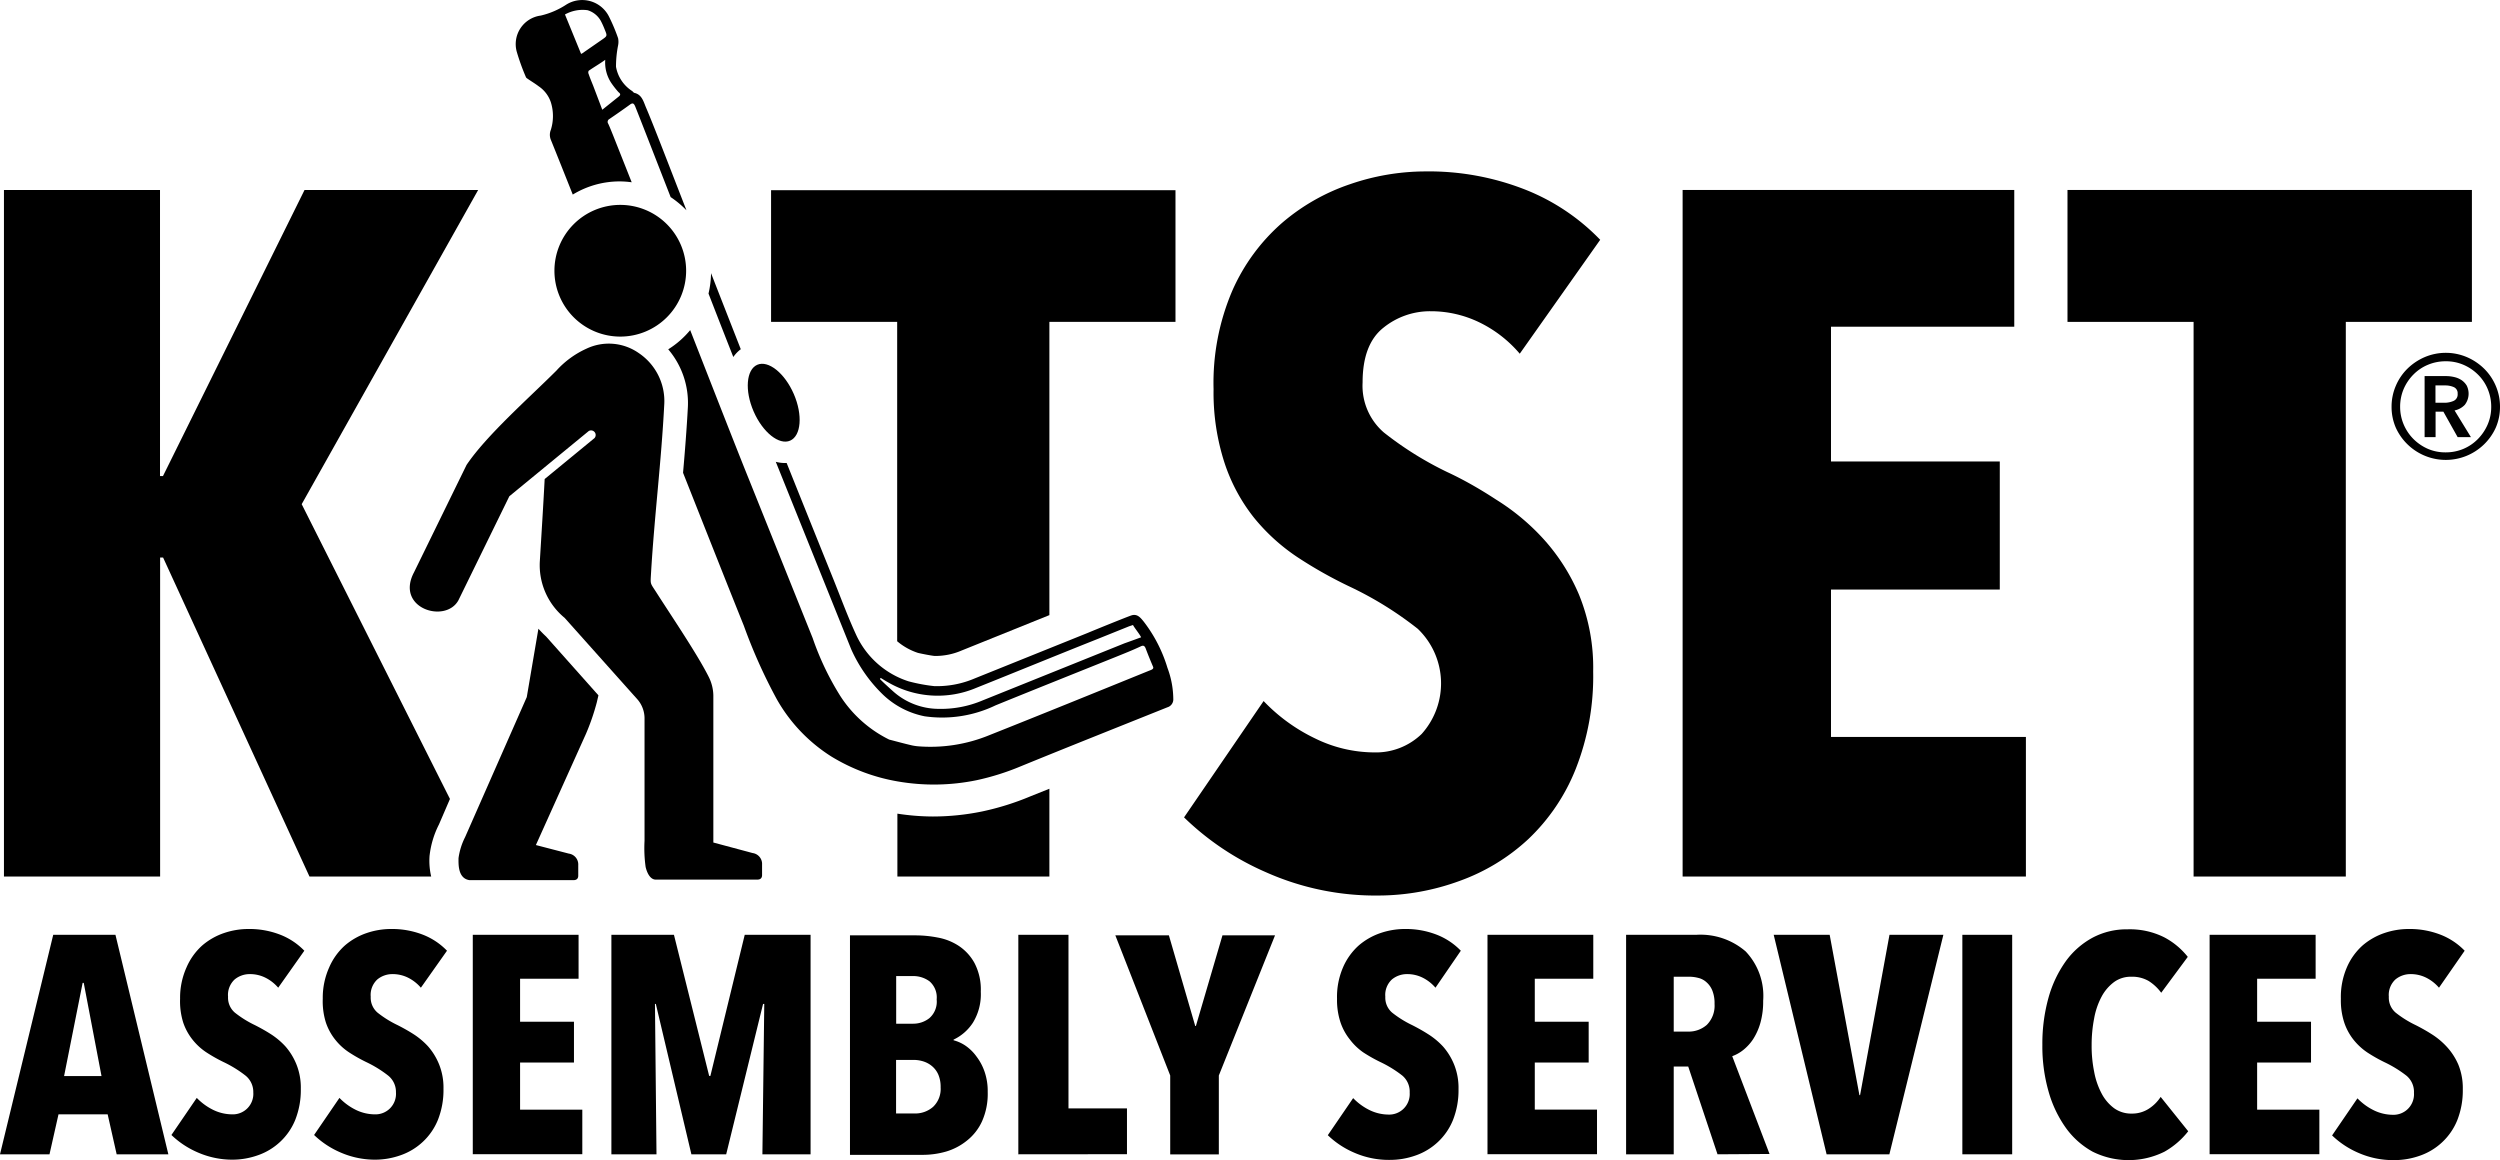
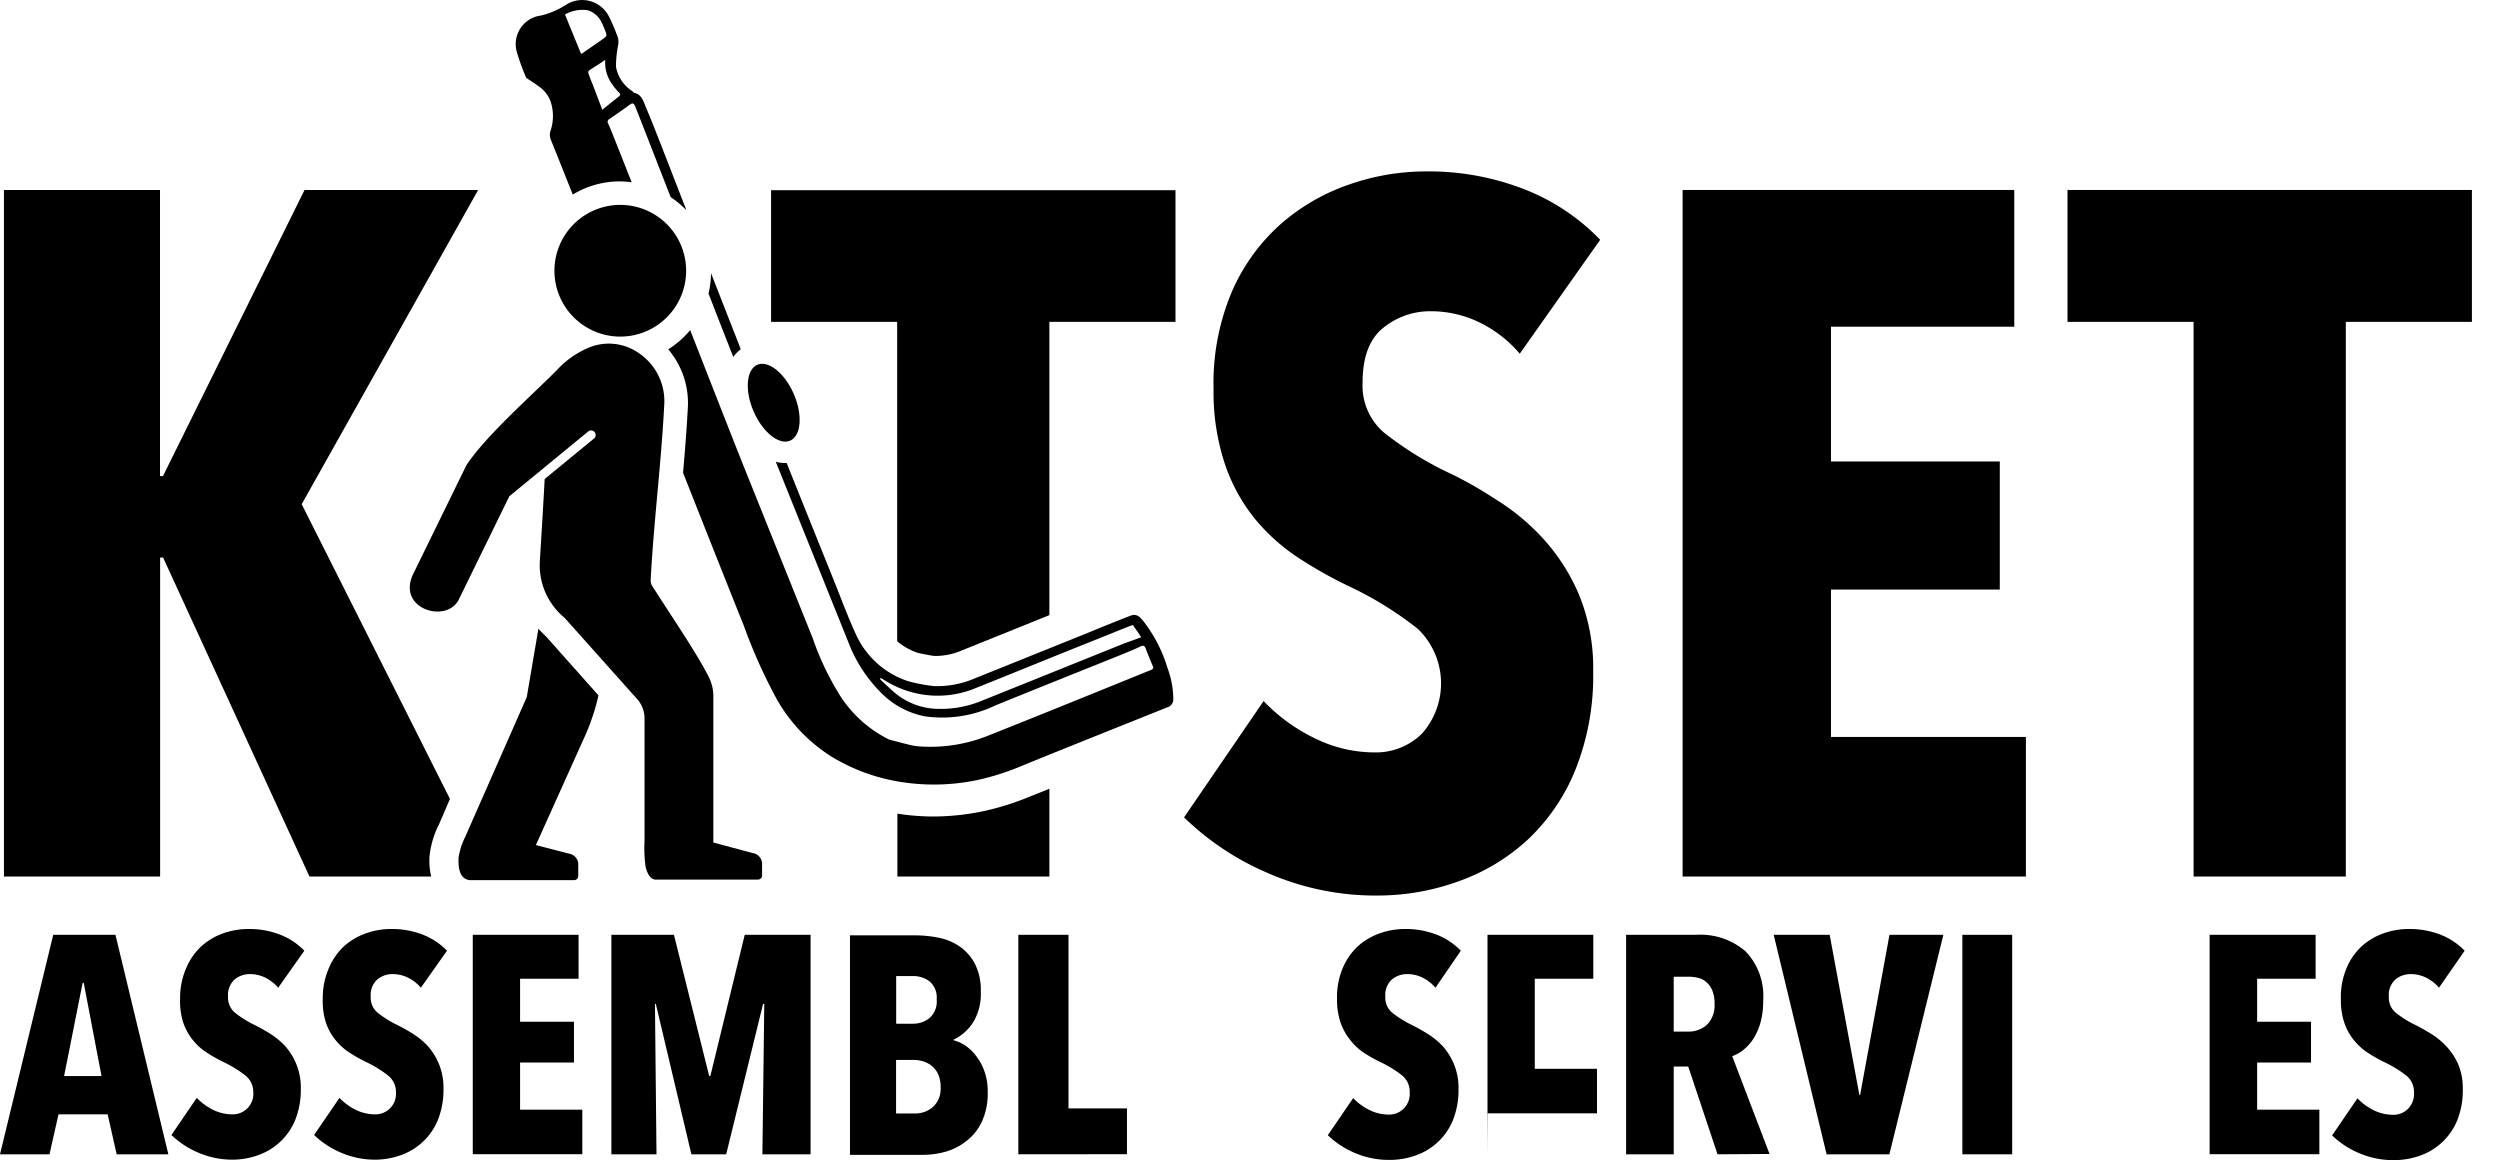
<svg xmlns="http://www.w3.org/2000/svg" id="Layer_1" data-name="Layer 1" viewBox="0 0 227.8 105.71">
  <path d="M62.55,19.16c-1.63-4.17-3-7.77-3.71-9.42-.22-.54-.37-1.1-1-1.27-.09,0-.16-.11-.23-.17a3.3,3.3,0,0,1-1.48-2.22,10,10,0,0,1,.19-1.94,1.66,1.66,0,0,0,0-.66,16.38,16.38,0,0,0-.81-1.93A2.73,2.73,0,0,0,51.6.42a7.24,7.24,0,0,1-2.33,1,2.62,2.62,0,0,0-2.19,3.27A19.93,19.93,0,0,0,47.91,7a.26.26,0,0,0,.1.13c.35.25.73.47,1.07.73a2.83,2.83,0,0,1,1.11,1.45,4.2,4.2,0,0,1,0,2.53,1.19,1.19,0,0,0,0,.89c.56,1.38,1.24,3.09,2,5a8.2,8.2,0,0,1,4.28-1.2,7.88,7.88,0,0,1,1.09.08l-1.72-4.34c-.14-.34-.27-.68-.42-1a.29.29,0,0,1,.1-.42c.63-.43,1.25-.86,1.87-1.31.27-.2.37-.12.49.16.43,1.07,1.72,4.39,3.23,8.26A8.91,8.91,0,0,1,62.55,19.16ZM52.94,4.89,51.48,1.32h0A3.3,3.3,0,0,1,53.54.93a2.06,2.06,0,0,1,1.22,1,7.75,7.75,0,0,1,.35.78c.23.56.23.57-.25.9L53,4.9Zm3.45,3.9L54.88,10h0l-.83-2.19c-.14-.35-.29-.7-.41-1.06a.33.33,0,0,1,0-.3c.47-.33,1-.63,1.51-1a3.38,3.38,0,0,0,.53,2.08,8.14,8.14,0,0,0,.68.87C56.56,8.55,56.55,8.66,56.39,8.79Z" />
  <path d="M106.91,63.68a8.25,8.25,0,0,0-.53-2.82,13.07,13.07,0,0,0-2.15-4.2c-.29-.36-.6-.77-1.15-.58s-3.54,1.41-3.94,1.58L88.81,61.82a8.74,8.74,0,0,1-3.68.7,15.5,15.5,0,0,1-2.35-.44A7.92,7.92,0,0,1,78,57.82c-.76-1.65-1.39-3.37-2.07-5.06q-2.13-5.28-4.25-10.57H71.5a3.22,3.22,0,0,1-.81-.11l6.88,17.1a13.25,13.25,0,0,0,2.86,4.09,7.65,7.65,0,0,0,3.83,2,11.23,11.23,0,0,0,6.46-1c3.63-1.48,7.27-2.93,10.9-4.39.79-.32,1.58-.63,2.36-1,.23-.1.32,0,.4.17.27.71.39,1,.69,1.71.09.22-.2.29-.4.37C99.82,63.1,95,65.06,90.12,67a14.11,14.11,0,0,1-6.5,1,4.34,4.34,0,0,1-.52-.08c-.7-.16-1.38-.35-2.08-.53a11.19,11.19,0,0,1-4.47-4,25.53,25.53,0,0,1-2.5-5.25L68.2,43.57c-.94-2.32-3.06-7.74-5.31-13.49a8.37,8.37,0,0,1-2,1.75,7.55,7.55,0,0,1,1.79,5.25c-.11,2.06-.27,4.06-.44,6,2.23,5.63,4.23,10.69,5.54,13.94a48.29,48.29,0,0,0,3,6.69,14.74,14.74,0,0,0,5,5.24,17.15,17.15,0,0,0,6,2.25A19.28,19.28,0,0,0,89,71.09,22.87,22.87,0,0,0,93,69.83c4.45-1.82,8.91-3.59,13.37-5.38A.75.75,0,0,0,106.91,63.68Zm-4.45-5.06-12.92,5.2a9.76,9.76,0,0,1-4.13.77,6.25,6.25,0,0,1-4-1.57c-.28-.25-1-.9-1.23-1.15l.07-.1c.23.14.46.29.7.42a9,9,0,0,0,8,.49c3.7-1.48,7.4-3,11.1-4.47l2.83-1.14.36-.12c.1.22.6.82.74,1.12C103.46,58.26,103,58.43,102.46,58.62Z" />
  <path d="M67.5,31.82c-.84-2.15-1.78-4.54-2.71-6.93a8.77,8.77,0,0,1-.23,1.86c.92,2.37,1.73,4.44,2.26,5.78A3.06,3.06,0,0,1,67.5,31.82Z" />
  <path d="M10.63,105.18l-.82-3.64H5.33l-.82,3.64H0l4.85-20h5.67l4.82,20Zm-3-15.62H7.53L5.84,98.05H9.25Z" />
  <path d="M25.35,90a3.74,3.74,0,0,0-1.18-.92,3.16,3.16,0,0,0-1.41-.32,2.16,2.16,0,0,0-1.37.48,1.92,1.92,0,0,0-.61,1.58,1.79,1.79,0,0,0,.62,1.45,9.52,9.52,0,0,0,1.83,1.14c.45.23.93.49,1.43.81A6.75,6.75,0,0,1,26,95.34a5.78,5.78,0,0,1,1,1.62,5.69,5.69,0,0,1,.41,2.25,7.38,7.38,0,0,1-.51,2.84,5.62,5.62,0,0,1-1.38,2,5.68,5.68,0,0,1-2,1.21,7,7,0,0,1-2.35.41A7.87,7.87,0,0,1,18,105a8,8,0,0,1-2.38-1.58l2.31-3.38a5.35,5.35,0,0,0,1.49,1.09,4,4,0,0,0,1.72.41,1.87,1.87,0,0,0,1.94-2A1.91,1.91,0,0,0,22.36,98a10.68,10.68,0,0,0-2-1.23,14.29,14.29,0,0,1-1.54-.87,5.37,5.37,0,0,1-1.27-1.16,5.12,5.12,0,0,1-.86-1.58A6.49,6.49,0,0,1,16.41,91,6.76,6.76,0,0,1,17,88.14a5.71,5.71,0,0,1,1.44-2,6,6,0,0,1,2-1.13,6.88,6.88,0,0,1,2.19-.36,7.73,7.73,0,0,1,2.93.53,6.17,6.17,0,0,1,2.17,1.45Z" />
  <path d="M38.35,90a3.74,3.74,0,0,0-1.18-.92,3.16,3.16,0,0,0-1.41-.32,2.16,2.16,0,0,0-1.37.48,1.92,1.92,0,0,0-.61,1.58,1.79,1.79,0,0,0,.62,1.45,9.52,9.52,0,0,0,1.83,1.14c.45.23.93.49,1.43.81A6.75,6.75,0,0,1,39,95.34a5.78,5.78,0,0,1,1,1.62,5.69,5.69,0,0,1,.41,2.25,7.38,7.38,0,0,1-.51,2.84,5.62,5.62,0,0,1-1.38,2,5.68,5.68,0,0,1-2,1.21,7,7,0,0,1-2.35.41A7.87,7.87,0,0,1,31,105a8,8,0,0,1-2.38-1.58l2.31-3.38a5.35,5.35,0,0,0,1.49,1.09,4,4,0,0,0,1.72.41,1.87,1.87,0,0,0,1.94-2A1.91,1.91,0,0,0,35.36,98a10.68,10.68,0,0,0-2-1.23,14.29,14.29,0,0,1-1.54-.87,5.37,5.37,0,0,1-1.27-1.16,5.12,5.12,0,0,1-.86-1.58A6.49,6.49,0,0,1,29.41,91,6.76,6.76,0,0,1,30,88.14a5.71,5.71,0,0,1,1.44-2,6,6,0,0,1,2-1.13,6.88,6.88,0,0,1,2.19-.36,7.73,7.73,0,0,1,2.93.53,6.17,6.17,0,0,1,2.17,1.45Z" />
  <path d="M43.08,105.18v-20h9.64v4H47.39v3.92H52.3v3.72H47.39v4.29h5.67v4.06h-10Z" />
  <path d="M69.47,105.18l.17-13.7h-.11l-3.36,13.7H63l-3.24-13.7h-.08l.14,13.7H55.71v-20h5.7l3.21,12.86h.11l3.13-12.86h6v20Z" />
  <path d="M90,99.49a6.14,6.14,0,0,1-.52,2.69,4.74,4.74,0,0,1-1.37,1.75,5.5,5.5,0,0,1-1.9,1,7.72,7.72,0,0,1-2.13.3H77.45v-20h6a10.7,10.7,0,0,1,2,.2,5.18,5.18,0,0,1,1.9.75,4.44,4.44,0,0,1,1.44,1.56,5.21,5.21,0,0,1,.58,2.62,4.94,4.94,0,0,1-.72,2.83,4.3,4.3,0,0,1-1.76,1.54v.06A3.53,3.53,0,0,1,88,95.3a4.14,4.14,0,0,1,1,1,4.87,4.87,0,0,1,.73,1.4A5.39,5.39,0,0,1,90,99.49Zm-4.65-8.42a1.94,1.94,0,0,0-.65-1.65,2.48,2.48,0,0,0-1.52-.48H81.66v4.34h1.55a2.37,2.37,0,0,0,1.48-.51A2,2,0,0,0,85.35,91.07Zm.36,8a2.81,2.81,0,0,0-.21-1.15,2.09,2.09,0,0,0-.56-.76,2.29,2.29,0,0,0-.79-.44,2.92,2.92,0,0,0-.86-.14H81.65v4.88h1.69a2.47,2.47,0,0,0,1.68-.6A2.25,2.25,0,0,0,85.71,99.08Z" />
  <path d="M92.79,105.18v-20h4.57V101h5.33v4.17Z" />
-   <path d="M111.06,98v7.19h-4.43V98l-5-12.77h4.88l2.4,8.26h.06l2.42-8.26h4.79Z" />
  <path d="M130.8,90a3.74,3.74,0,0,0-1.18-.92,3.16,3.16,0,0,0-1.41-.32,2.16,2.16,0,0,0-1.37.48,1.92,1.92,0,0,0-.61,1.58,1.79,1.79,0,0,0,.62,1.45,9.52,9.52,0,0,0,1.83,1.14c.45.23.93.49,1.43.81a6.75,6.75,0,0,1,1.38,1.14,5.78,5.78,0,0,1,1,1.62,5.69,5.69,0,0,1,.41,2.25,7.38,7.38,0,0,1-.51,2.84,5.62,5.62,0,0,1-1.38,2,5.68,5.68,0,0,1-2,1.21,7,7,0,0,1-2.35.41,7.87,7.87,0,0,1-3.29-.67,8,8,0,0,1-2.38-1.58l2.31-3.38a5.35,5.35,0,0,0,1.49,1.09,4,4,0,0,0,1.72.41,1.87,1.87,0,0,0,1.94-2,1.91,1.91,0,0,0-.68-1.56,10.68,10.68,0,0,0-2-1.23,14.29,14.29,0,0,1-1.54-.87A5.37,5.37,0,0,1,123,94.72a5.12,5.12,0,0,1-.86-1.58,6.49,6.49,0,0,1-.31-2.14,6.76,6.76,0,0,1,.55-2.86,5.71,5.71,0,0,1,1.44-2,6,6,0,0,1,2-1.13,6.88,6.88,0,0,1,2.19-.36,7.73,7.73,0,0,1,2.93.53,6.17,6.17,0,0,1,2.17,1.45Z" />
-   <path d="M135.54,105.18v-20h9.64v4h-5.33v3.92h4.91v3.72h-4.91v4.29h5.67v4.06h-10Z" />
+   <path d="M135.54,105.18v-20h9.64v4h-5.33v3.92h4.91h-4.91v4.29h5.67v4.06h-10Z" />
  <path d="M156.5,105.18l-2.67-8h-1.32v8h-4.34v-20h6.39a6.3,6.3,0,0,1,4.5,1.51,5.88,5.88,0,0,1,1.6,4.5,7.15,7.15,0,0,1-.25,2,5.54,5.54,0,0,1-.66,1.49,4.27,4.27,0,0,1-.91,1,3.54,3.54,0,0,1-1,.56l3.4,8.91Zm-.27-13.7a3.11,3.11,0,0,0-.21-1.24,2,2,0,0,0-.55-.76,1.67,1.67,0,0,0-.75-.38,3.19,3.19,0,0,0-.8-.1h-1.41v5h1.33a2.5,2.5,0,0,0,1.68-.61A2.47,2.47,0,0,0,156.23,91.48Z" />
  <path d="M172.16,105.18h-5.72l-4.82-20h5.1l2.71,14.61h.06l2.68-14.61h4.91Z" />
  <path d="M178.81,105.18v-20h4.54v20Z" />
-   <path d="M197.23,104.94a7.34,7.34,0,0,1-6.55,0,7.41,7.41,0,0,1-2.44-2.17,10.71,10.71,0,0,1-1.58-3.33,15,15,0,0,1-.56-4.24,15.63,15.63,0,0,1,.56-4.29,10.6,10.6,0,0,1,1.58-3.33,7.31,7.31,0,0,1,2.44-2.14,6.6,6.6,0,0,1,3.17-.76,7,7,0,0,1,3.34.72,6.73,6.73,0,0,1,2.16,1.79l-2.42,3.27a4.25,4.25,0,0,0-1.14-1.07A3,3,0,0,0,194.2,89a2.58,2.58,0,0,0-1.56.48,4,4,0,0,0-1.13,1.31,6.71,6.71,0,0,0-.69,2,12.56,12.56,0,0,0-.23,2.44,11.73,11.73,0,0,0,.23,2.43,6.82,6.82,0,0,0,.69,2,3.94,3.94,0,0,0,1.14,1.33,2.66,2.66,0,0,0,1.58.48,2.79,2.79,0,0,0,1.58-.45,3.64,3.64,0,0,0,1.07-1.07l2.51,3.13A7.29,7.29,0,0,1,197.23,104.94Z" />
  <path d="M201.34,105.18v-20H211v4h-5.33v3.92h4.91v3.72h-4.91v4.29h5.67v4.06h-10Z" />
  <path d="M222.24,90a3.74,3.74,0,0,0-1.18-.92,3.16,3.16,0,0,0-1.41-.32,2.16,2.16,0,0,0-1.37.48,1.92,1.92,0,0,0-.61,1.58,1.79,1.79,0,0,0,.62,1.45,9.52,9.52,0,0,0,1.83,1.14c.45.23.93.49,1.43.81a6.75,6.75,0,0,1,1.38,1.14A5.78,5.78,0,0,1,224,97a5.69,5.69,0,0,1,.41,2.25,7.38,7.38,0,0,1-.51,2.84,5.62,5.62,0,0,1-1.38,2,5.68,5.68,0,0,1-2,1.21,7,7,0,0,1-2.35.41,7.87,7.87,0,0,1-3.29-.67,8,8,0,0,1-2.38-1.58l2.31-3.38a5.35,5.35,0,0,0,1.49,1.09,4,4,0,0,0,1.72.41,1.87,1.87,0,0,0,1.94-2,1.91,1.91,0,0,0-.68-1.56,10.68,10.68,0,0,0-2-1.23,14.29,14.29,0,0,1-1.54-.87,5.59,5.59,0,0,1-1.27-1.16,5.12,5.12,0,0,1-.86-1.58A6.49,6.49,0,0,1,213.3,91a6.76,6.76,0,0,1,.55-2.86,5.71,5.71,0,0,1,1.44-2,6,6,0,0,1,2-1.13,6.88,6.88,0,0,1,2.19-.36,7.73,7.73,0,0,1,2.93.53,6.17,6.17,0,0,1,2.17,1.45Z" />
  <path d="M40,75.12l1-2.32L27.49,45.94,43.57,17.31H27.75L14.85,43.38h-.27V17.31H.36V79.87H14.59V50.8h.27L28.2,79.87H39.29A6.22,6.22,0,0,1,39.14,78,8.3,8.3,0,0,1,40,75.12Z" />
  <path d="M89.49,73.94A22.42,22.42,0,0,1,85,74.4a21.65,21.65,0,0,1-3.23-.26v5.73H95.62v-8l-1.7.68A24.47,24.47,0,0,1,89.49,73.94Z" />
  <path d="M85.17,59.77a6,6,0,0,0,2.44-.49l6.3-2.54,1.71-.69V29.33h11.49v-12H70.26v12H81.75v29.1a5.67,5.67,0,0,0,1.89,1.06C83.83,59.54,84.87,59.75,85.17,59.77Z" />
  <path d="M126.06,29.86a6.74,6.74,0,0,1,4.29-1.5,10.11,10.11,0,0,1,4.42,1,11.28,11.28,0,0,1,3.71,2.87l7.33-10.38a19.38,19.38,0,0,0-6.8-4.56,24,24,0,0,0-9.19-1.67A21.18,21.18,0,0,0,123,16.79a18.66,18.66,0,0,0-6.19,3.53,17.61,17.61,0,0,0-4.51,6.14,21.33,21.33,0,0,0-1.72,9,20.72,20.72,0,0,0,1,6.72,16.15,16.15,0,0,0,2.69,5,17.79,17.79,0,0,0,4,3.62A39.41,39.41,0,0,0,123,53.46a32.13,32.13,0,0,1,6.19,3.84,6.89,6.89,0,0,1,.35,9.58,6,6,0,0,1-4.33,1.68,12.32,12.32,0,0,1-5.39-1.28,16.07,16.07,0,0,1-4.68-3.4l-7.25,10.6a25,25,0,0,0,7.47,5,24.5,24.5,0,0,0,10.29,2.12A21.62,21.62,0,0,0,133,80.27a18.24,18.24,0,0,0,6.26-3.81,17.89,17.89,0,0,0,4.31-6.37,23,23,0,0,0,1.6-8.9,17.59,17.59,0,0,0-1.29-7,18,18,0,0,0-3.25-5.09,20.27,20.27,0,0,0-4.31-3.58Q134,44,131.84,43a30.89,30.89,0,0,1-5.74-3.59,5.62,5.62,0,0,1-1.94-4.56Q124.16,31.36,126.06,29.86Z" />
  <polygon points="166.84 53.72 182.22 53.72 182.22 42.05 166.84 42.05 166.84 29.77 183.54 29.77 183.54 17.31 153.32 17.31 153.32 79.87 184.6 79.87 184.6 67.15 166.84 67.15 166.84 53.72" />
  <polygon points="188.39 17.31 188.39 29.33 199.88 29.33 199.88 79.87 213.75 79.87 213.75 29.33 225.24 29.33 225.24 17.31 188.39 17.31" />
  <path d="M72,40.15c1-.44,1.16-2.34.33-4.25S70,32.8,69,33.24s-1.16,2.34-.33,4.25S71,40.59,72,40.15Z" />
  <path d="M41.77,54.7l4.64-9.48,7.23-5.94a.42.42,0,0,1,.53.64l-4.54,3.73c-.13,2.5-.29,5-.44,7.48a6.21,6.21,0,0,0,2.26,5.17l6.67,7.47a2.65,2.65,0,0,1,.61,1.74l0,11.11A12.37,12.37,0,0,0,58.83,79c.13.55.42,1.14.91,1.15H69c.28,0,.45-.13.44-.44v-.93a1,1,0,0,0-.86-1.05L65,76.77l0-13.42a3.93,3.93,0,0,0-.42-1.67c-1-2-3.3-5.4-4.78-7.71-.56-.88-.54-.68-.48-1.71.31-5.25.94-10.18,1.21-15.46a5.27,5.27,0,0,0-2.33-4.63,4.75,4.75,0,0,0-4.76-.4,8.29,8.29,0,0,0-2.74,2c-2.46,2.46-6.38,5.9-8.19,8.6l-4.79,9.79C36,55.43,40.59,56.85,41.77,54.7Z" />
  <path d="M56.52,30.67a6,6,0,1,0-6-6A6,6,0,0,0,56.52,30.67Z" />
  <path d="M54.38,64l.15-.64L49.76,58c-.25-.23-.48-.47-.7-.71L48,63.52,42.38,76.28a6,6,0,0,0-.6,1.92c0,.52-.07,1.84,1,2h9.47c.28,0,.45-.13.44-.44v-.93a1,1,0,0,0-.86-1.05l-3-.78,4.57-10.15A20.42,20.42,0,0,0,54.38,64Z" />
-   <path d="M217.92,37.07a4.78,4.78,0,0,1,.39-1.92,4.84,4.84,0,0,1,1.06-1.56,5.15,5.15,0,0,1,1.57-1.05,4.92,4.92,0,0,1,3.84,0,5.15,5.15,0,0,1,1.57,1.05,4.84,4.84,0,0,1,1.06,1.56,4.78,4.78,0,0,1,.39,1.92,4.73,4.73,0,0,1-.39,1.91,5,5,0,0,1-9.1,0A4.76,4.76,0,0,1,217.92,37.07Zm.78,0a4.12,4.12,0,0,0,.32,1.6,4.2,4.2,0,0,0,.89,1.33,4.3,4.3,0,0,0,1.32.9,4,4,0,0,0,1.62.32,4.14,4.14,0,0,0,1.62-.32,4.07,4.07,0,0,0,1.32-.9,4.31,4.31,0,0,0,.89-1.33,4,4,0,0,0,.32-1.6,4.14,4.14,0,0,0-.32-1.62,4,4,0,0,0-.89-1.32,4.27,4.27,0,0,0-1.32-.89,4,4,0,0,0-1.62-.32,4.14,4.14,0,0,0-1.62.32,4,4,0,0,0-1.32.89,4.27,4.27,0,0,0-.89,1.32A4.14,4.14,0,0,0,218.7,37.07Zm2.23-2.8h1.95a3.22,3.22,0,0,1,.76.09,2,2,0,0,1,.66.28,1.6,1.6,0,0,1,.47.5,1.66,1.66,0,0,1-.18,1.75,1.76,1.76,0,0,1-.93.51l1.49,2.43h-1.21l-1.3-2.32h-.71v2.32h-1V34.27Zm1.8,2.43a2.07,2.07,0,0,0,.82-.16.64.64,0,0,0,.39-.66.6.6,0,0,0-.36-.61,1.93,1.93,0,0,0-.75-.15h-.91V36.7Z" />
</svg>